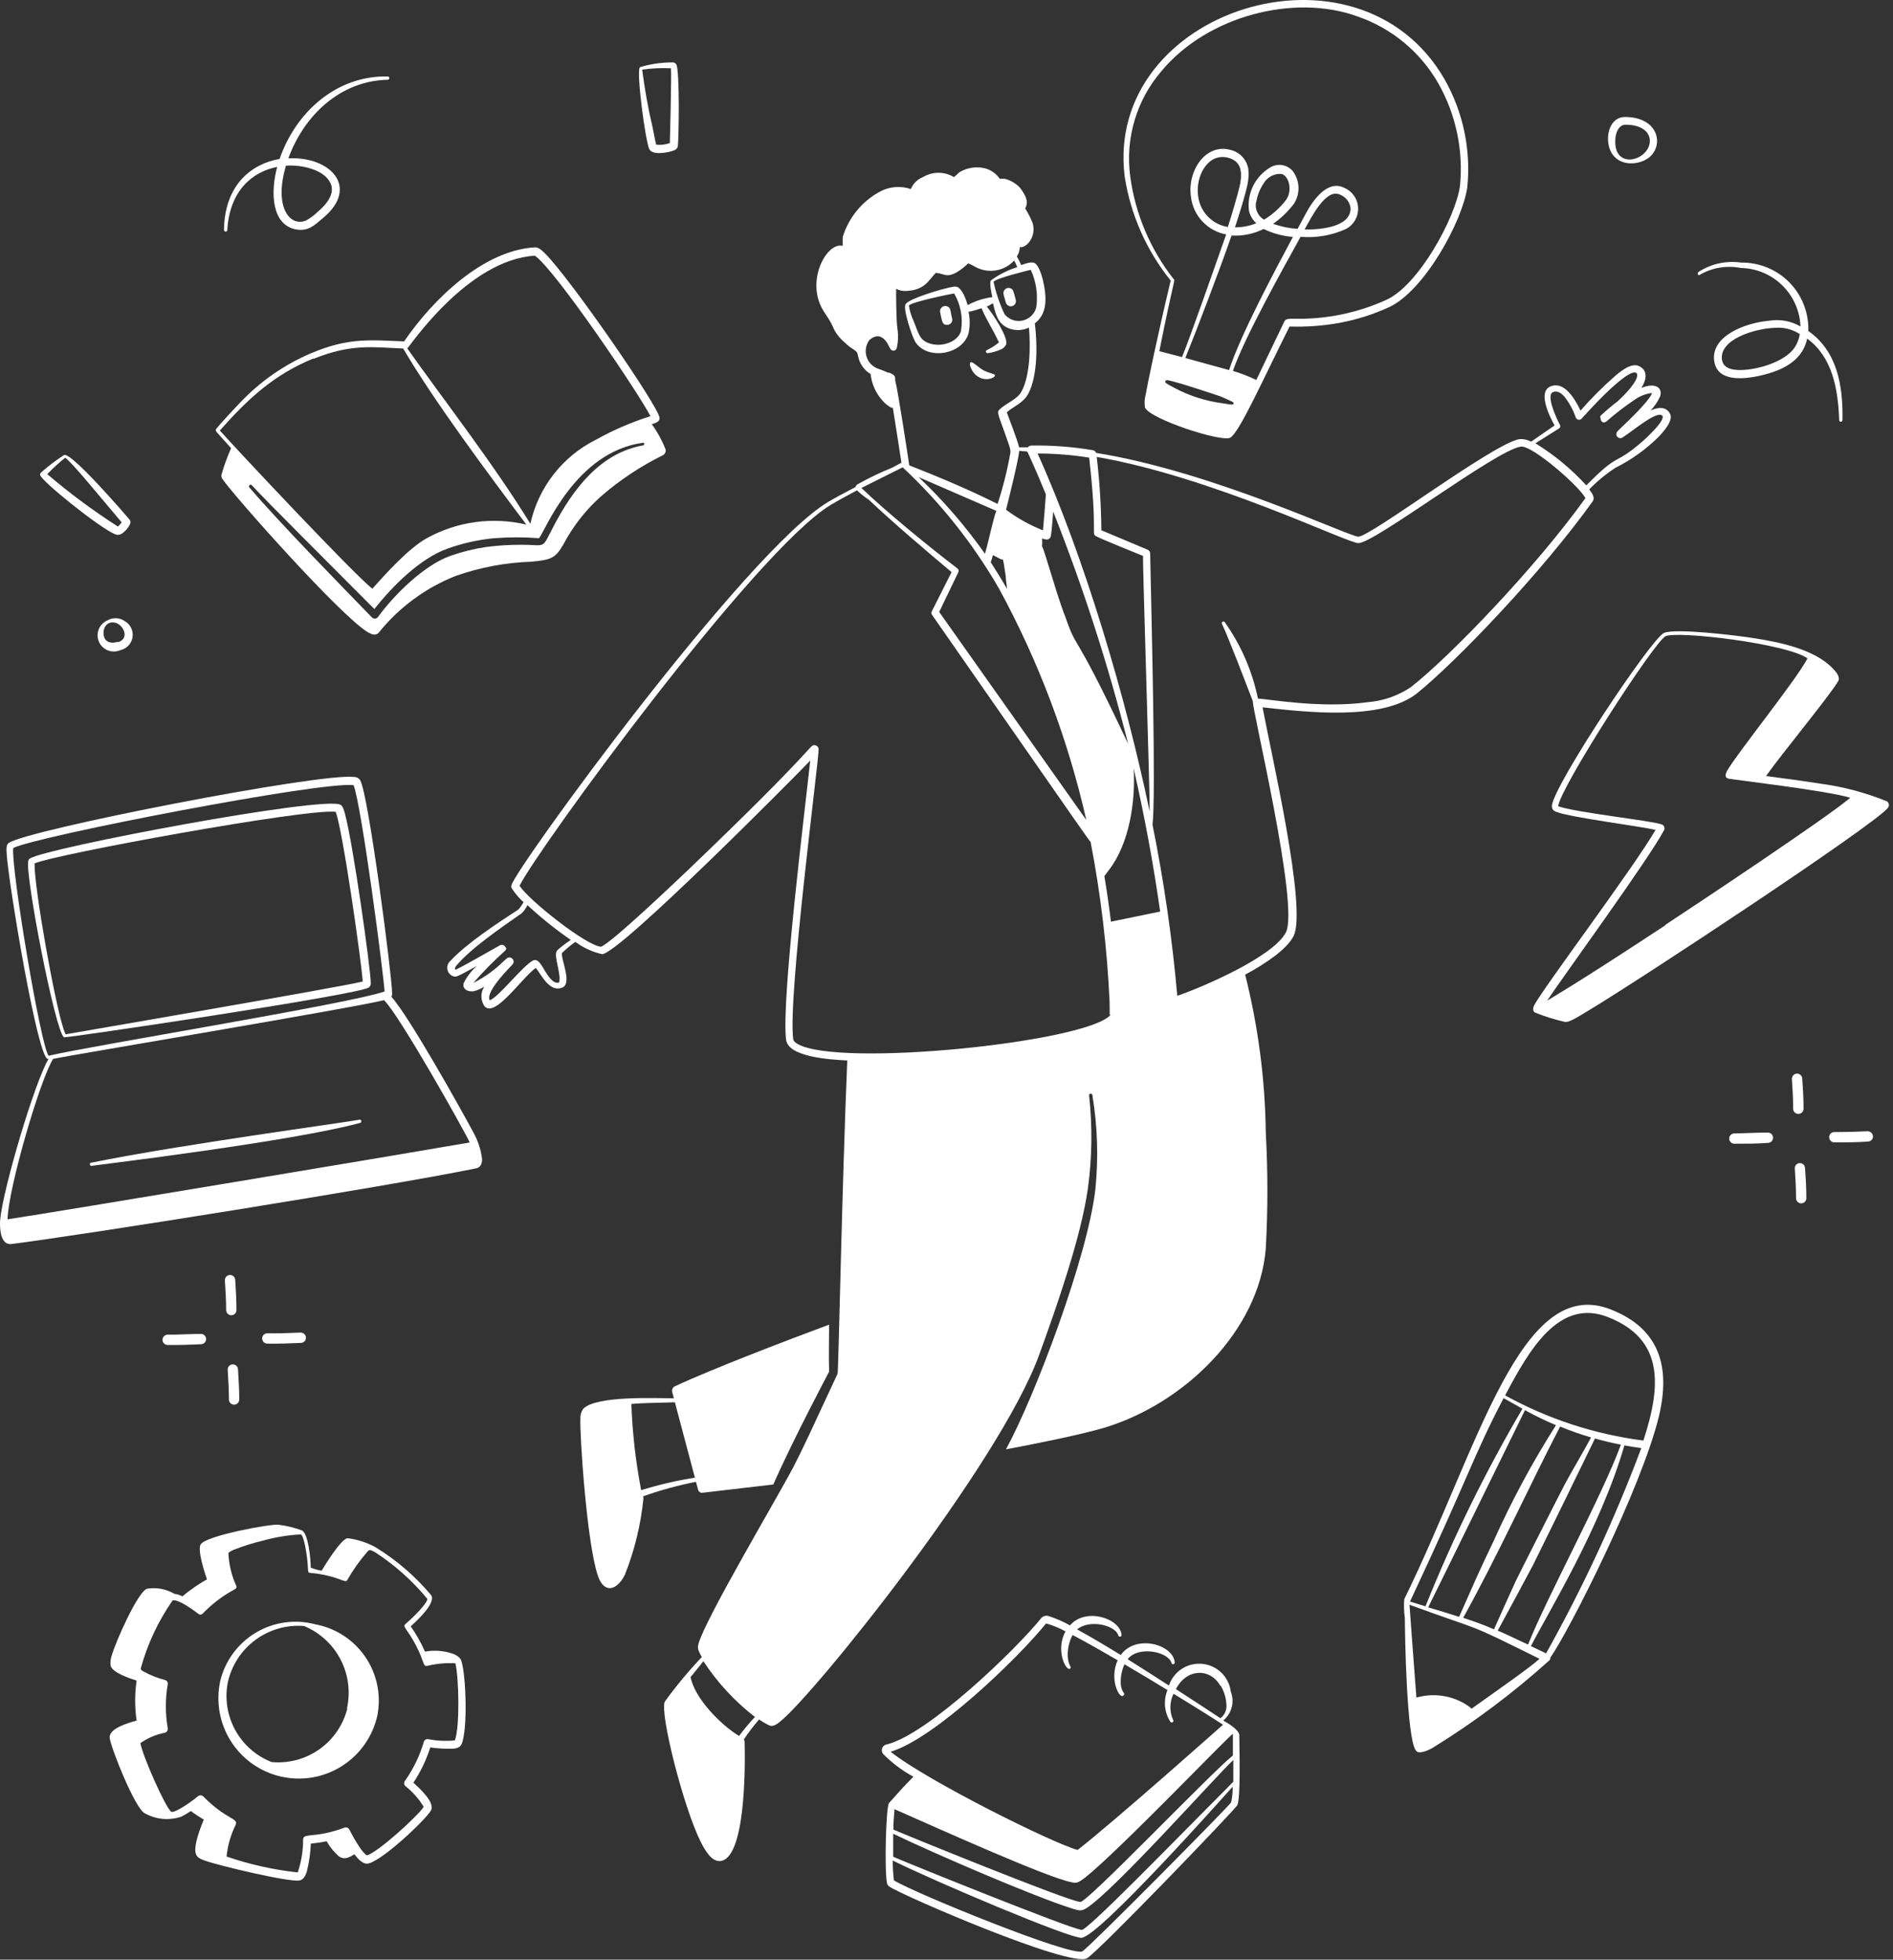
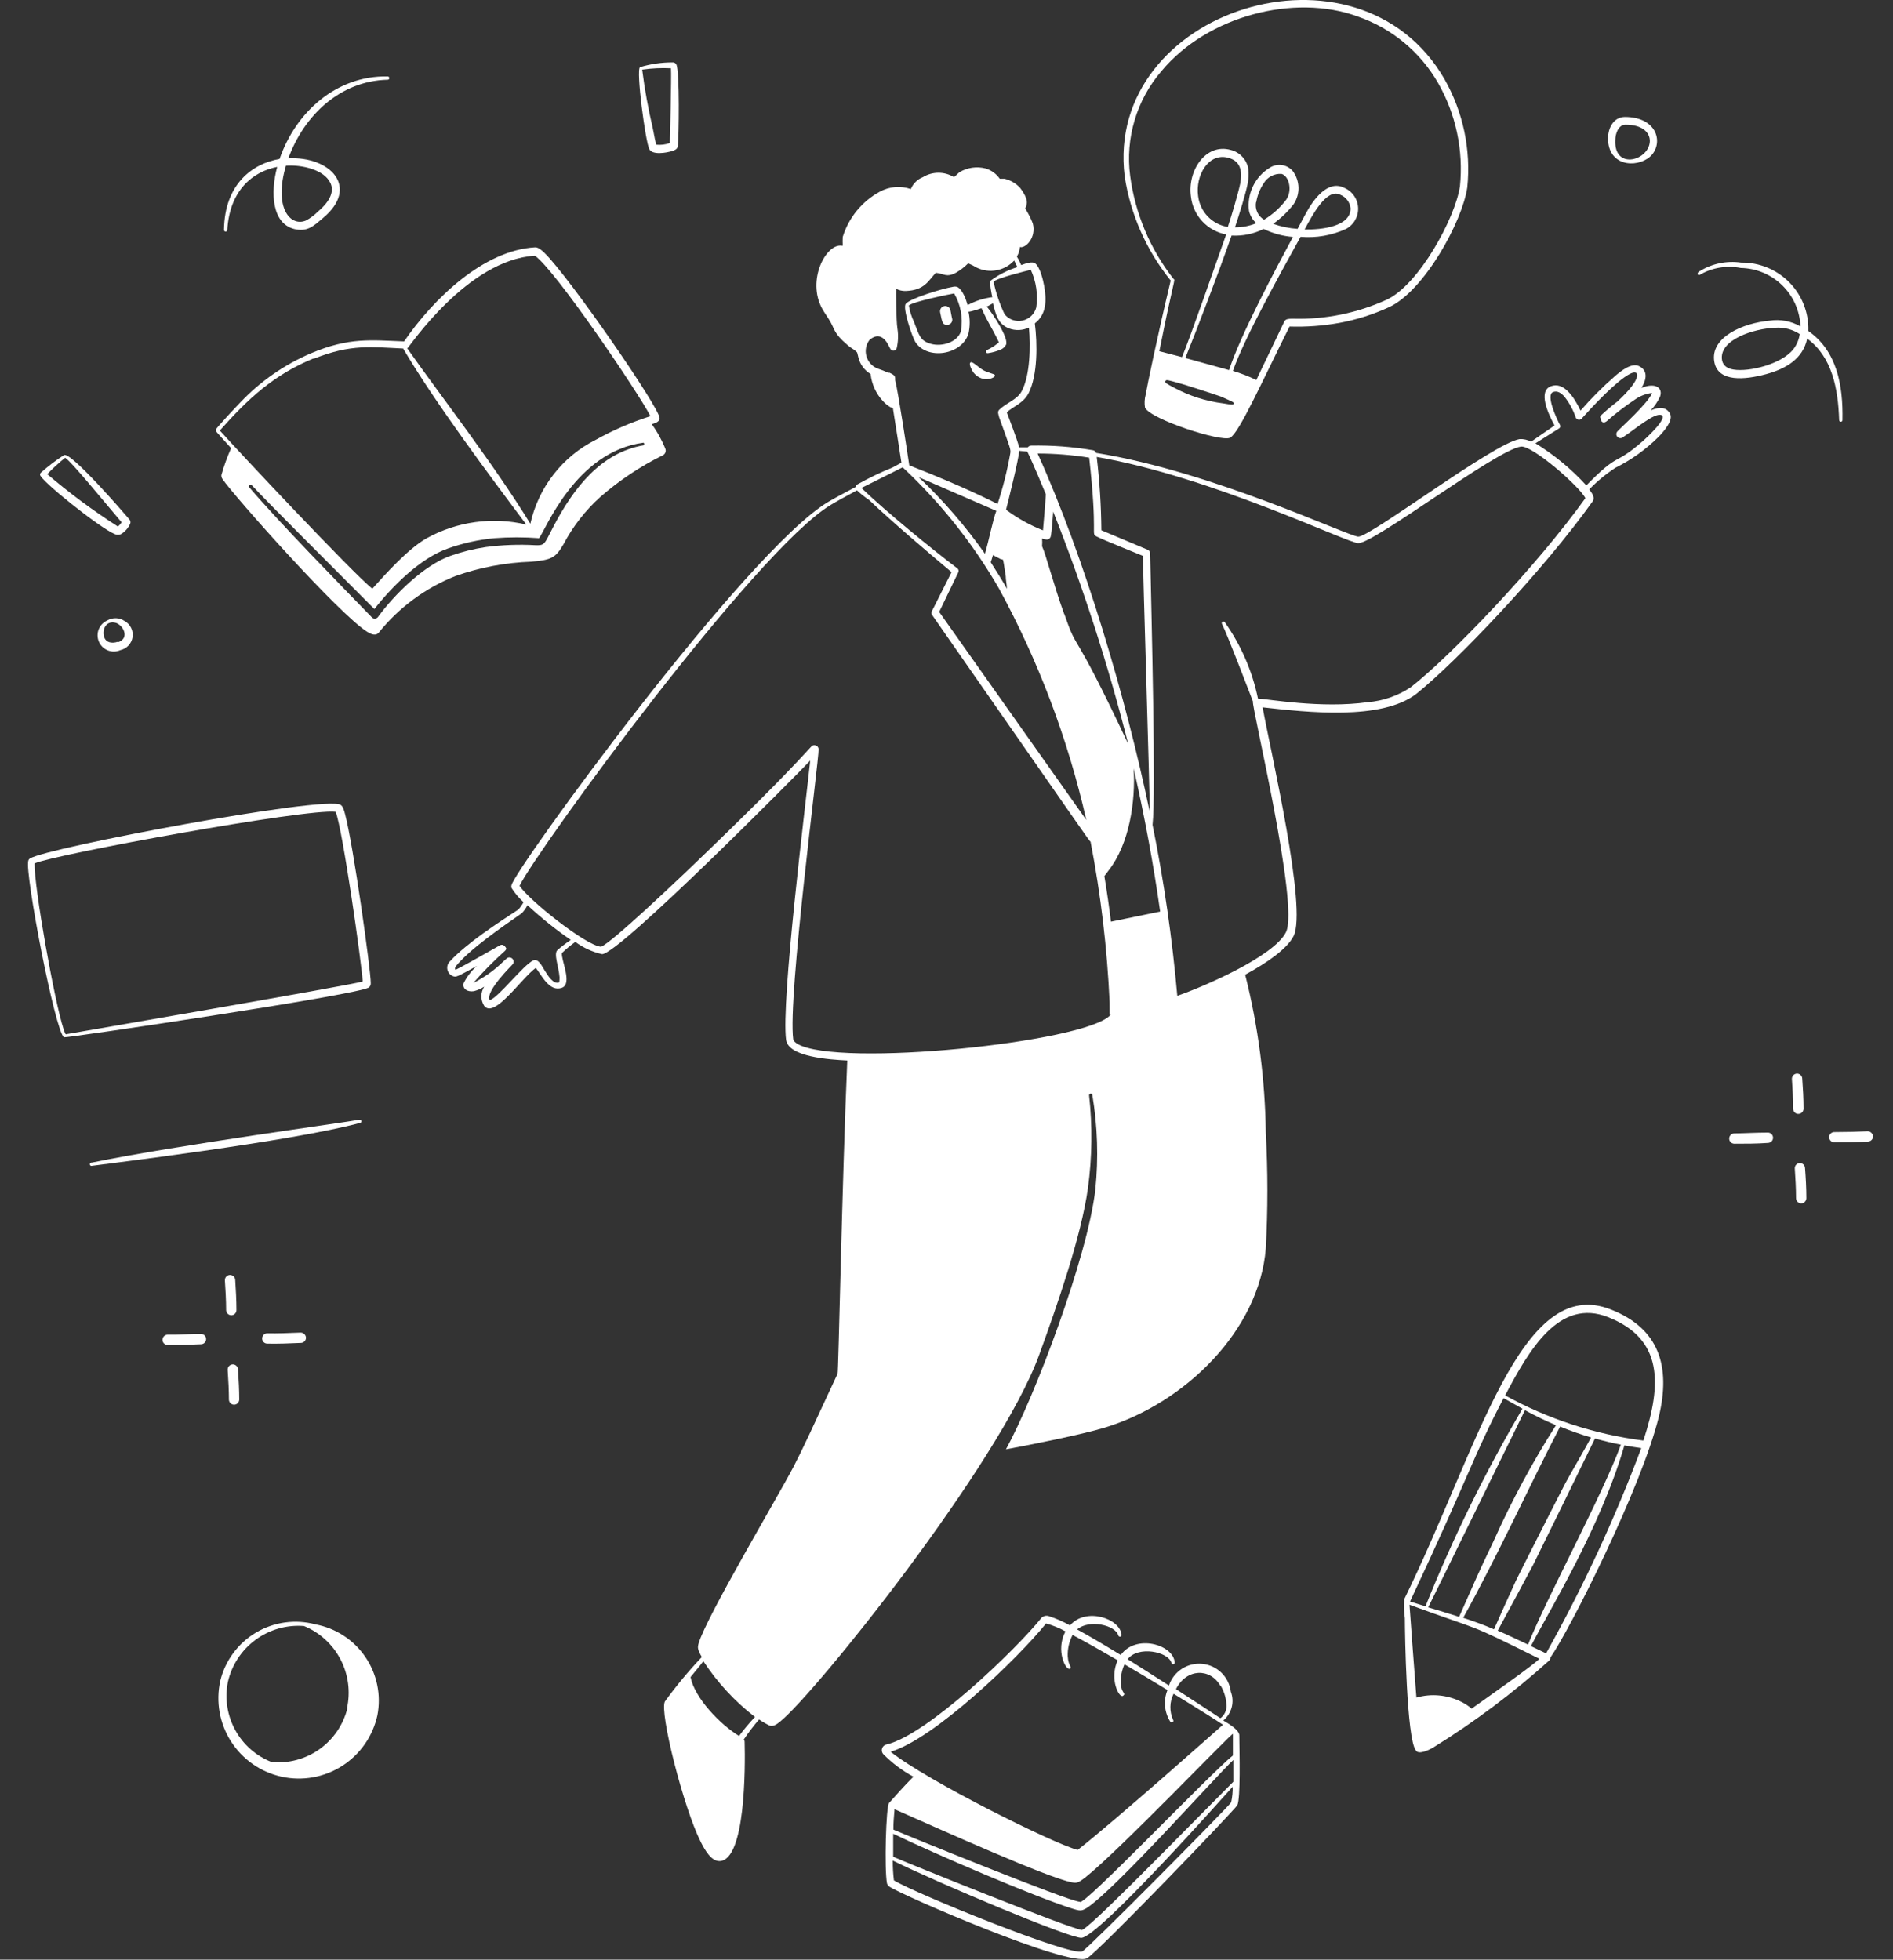
<svg xmlns="http://www.w3.org/2000/svg" width="367" height="380" viewBox="0 0 367 380" fill="none">
  <rect x="0" y="0" width="367" height="380" fill="#333333" stroke="none" />
-   <path d="M124.703 290.142C128.037 288.962 131.452 288.025 134.923 287.342L135.343 288.882C135.39 289.064 135.5 289.222 135.654 289.329C135.809 289.436 135.996 289.482 136.183 289.462L149.922 287.862C153.702 279.242 160.642 266.182 160.742 265.982C160.642 262.722 160.742 259.982 160.742 256.862C152.882 259.782 138.343 265.322 130.743 268.862C130.571 268.972 130.438 269.136 130.363 269.325C130.288 269.516 130.273 269.724 130.323 269.922C130.323 269.922 130.463 270.422 130.643 271.142C126.923 271.142 115.783 270.602 113.103 273.142C112.686 273.722 112.481 274.429 112.523 275.142C112.363 277.902 113.743 299.342 115.943 305.642C117.083 308.942 119.483 308.582 121.123 305.422C123.021 300.664 124.24 295.661 124.743 290.562C124.743 290.302 124.683 290.322 124.703 290.142ZM122.403 272.242C124.843 272.042 125.603 272.082 130.843 271.922C131.783 275.482 133.723 282.802 134.723 286.542C131.194 287.089 127.711 287.897 124.303 288.962C123.241 283.445 122.605 277.856 122.403 272.242Z" fill="white" />
  <path d="M308.783 97.202C309.283 96.502 308.643 95.602 308.103 94.902C309.633 93.329 311.33 91.927 313.163 90.722C316.258 89.18 319.086 87.155 321.543 84.722C322.563 83.662 324.483 81.482 323.763 80.202C323.043 78.922 321.763 78.842 320.023 79.582C320.776 78.791 321.393 77.878 321.843 76.882C322.403 75.322 321.083 74.062 318.223 75.222C319.263 73.562 319.503 71.822 317.743 70.982C316.323 70.302 314.243 71.922 313.043 72.982C310.686 75.041 308.474 77.26 306.423 79.622C305.163 76.982 303.163 73.942 300.663 74.902C298.163 75.862 300.103 80.162 301.383 82.502L296.843 85.642C296.156 85.272 295.381 85.099 294.603 85.142C289.443 86.022 265.743 104.062 263.343 104.062C261.503 104.062 235.223 91.462 212.503 87.822C212.459 87.686 212.378 87.565 212.268 87.473C212.158 87.381 212.024 87.322 211.883 87.302C207.919 86.626 203.903 86.325 199.883 86.402C199.761 86.41 199.643 86.445 199.536 86.504C199.428 86.562 199.336 86.644 199.263 86.742H197.583C197.183 85.122 195.703 81.382 195.183 79.942C196.543 78.762 198.423 78.162 199.403 76.262C201.203 72.742 201.123 66.622 200.623 62.702C202.883 60.982 202.943 58.222 202.423 55.402C202.223 54.262 201.603 51.682 200.643 51.042C200.103 50.682 198.963 51.042 197.983 51.402C197.003 49.122 197.003 50.162 197.403 49.242C197.59 48.818 197.698 48.364 197.723 47.902C198.783 48.222 200.983 46.102 200.223 43.302C199.824 42.3 199.336 41.336 198.763 40.422C199.043 39.742 199.643 38.922 197.763 36.422C196.953 35.549 195.901 34.936 194.743 34.662H193.823C193.159 33.699 192.184 32.993 191.063 32.662C189.37 32.23 187.573 32.482 186.063 33.362C185.663 33.662 185.343 34.062 184.943 34.342C184.038 33.793 183.001 33.503 181.943 33.503C180.884 33.503 179.848 33.793 178.943 34.342C178.413 34.55 177.931 34.862 177.526 35.261C177.121 35.66 176.799 36.136 176.583 36.662C175.603 36.324 174.563 36.194 173.53 36.28C172.498 36.366 171.493 36.666 170.583 37.162C167.128 39.035 164.543 42.187 163.383 45.942C163.351 46.508 163.351 47.076 163.383 47.642H163.163C160.163 47.202 156.343 54.322 159.403 59.862C159.763 60.522 160.223 61.142 160.663 61.862C161.943 63.862 161.443 64.462 164.303 66.902C165.143 67.622 165.283 67.562 165.803 68.002C166.323 68.442 166.123 68.222 166.423 69.342C166.586 70.002 166.879 70.623 167.284 71.169C167.69 71.714 168.199 72.174 168.783 72.522C168.996 74.478 169.83 76.315 171.163 77.762C171.584 78.235 172.078 78.639 172.623 78.962C172.77 79.045 172.934 79.093 173.103 79.102C173.703 82.822 174.443 87.662 174.763 89.722L172.983 90.682C170.654 91.619 168.39 92.708 166.203 93.942C166.031 94.061 165.91 94.239 165.863 94.442C163.743 95.562 161.743 96.622 160.603 97.302C144.723 106.722 99.623 168.822 99.163 171.662C99.112 171.825 99.112 171.999 99.163 172.162C99.809 173.194 100.597 174.129 101.503 174.942C101.224 175.452 100.888 175.927 100.503 176.362C96.503 178.982 90.503 182.882 87.283 186.362C87.057 186.564 86.887 186.821 86.791 187.107C86.695 187.394 86.675 187.701 86.734 187.997C86.792 188.294 86.927 188.57 87.125 188.801C87.323 189.029 87.578 189.202 87.863 189.302C88.463 189.502 88.563 189.442 92.463 187.302C91.391 188.242 90.514 189.384 89.883 190.662C89.623 191.762 90.623 192.402 91.883 192.202C92.592 192.016 93.267 191.719 93.883 191.322C93.522 191.879 93.33 192.529 93.33 193.192C93.33 193.856 93.522 194.505 93.883 195.062C95.883 197.582 101.123 189.642 103.883 187.682C105.003 189.102 106.523 192.422 108.943 191.542C111.043 190.762 108.743 186.142 108.943 184.802C109.756 184.021 110.626 183.299 111.543 182.642C113.086 183.785 114.85 184.597 116.723 185.022C120.023 185.022 154.463 150.262 157.083 147.482C156.143 156.322 151.403 194.262 152.403 201.642C152.863 204.982 160.883 205.462 164.263 205.642C163.243 229.642 162.563 266.002 162.383 266.382C157.083 277.802 155.643 280.922 153.863 284.382C150.623 290.582 136.983 313.462 135.443 318.662C135.223 319.482 135.203 319.802 136.063 321.322C133.486 324.032 131.094 326.912 128.903 329.942C127.803 331.942 132.523 350.582 135.863 357.182C136.623 358.662 137.863 360.942 139.523 360.884C144.523 360.702 144.503 342.742 144.363 337.722C144.362 337.567 144.305 337.419 144.203 337.302C145.109 335.949 146.098 334.654 147.163 333.422C147.799 333.861 148.467 334.247 149.163 334.582C149.843 334.882 150.603 334.362 151.163 333.902C157.823 328.662 193.743 283.902 201.443 262.782C204.943 253.142 209.603 239.822 210.923 230.382C211.73 224.414 211.804 218.369 211.143 212.382C211.143 212.297 211.176 212.216 211.236 212.156C211.296 212.096 211.378 212.062 211.463 212.062C211.548 212.062 211.63 212.096 211.69 212.156C211.75 212.216 211.783 212.297 211.783 212.382C212.784 218.402 212.979 224.53 212.363 230.602C210.883 243.702 200.543 271.002 195.023 281.042C199.783 280.162 209.463 278.242 214.143 276.842C229.743 272.102 244.143 257.962 245.403 242.082C245.811 234.601 245.811 227.104 245.403 219.622C245.268 209.294 243.926 199.017 241.403 189.002C245.643 186.702 249.523 184.002 250.783 181.522C253.483 176.222 246.343 145.722 244.783 137.162C253.323 138.102 267.863 139.802 274.643 134.502C282.403 128.262 299.163 110.702 308.783 97.202ZM143.283 336.622C139.683 334.442 134.643 329.262 133.883 325.202C134.703 324.162 135.563 323.202 136.363 322.122C139.073 326.259 142.453 329.916 146.363 332.942C145.264 334.107 144.236 335.336 143.283 336.622ZM302.283 83.062C302.386 82.996 302.461 82.893 302.49 82.774C302.519 82.655 302.503 82.529 302.443 82.422C301.743 81.122 299.643 76.542 301.103 76.022C301.943 75.702 302.683 76.222 303.303 76.922C304.25 78.123 304.986 79.475 305.483 80.922C305.519 81.04 305.588 81.145 305.681 81.227C305.773 81.309 305.886 81.364 306.006 81.386C306.128 81.409 306.253 81.398 306.37 81.355C306.484 81.312 306.586 81.238 306.663 81.142C308.663 78.922 313.343 73.862 315.983 72.502C317.983 71.462 318.463 73.382 313.563 77.862C312.438 78.72 311.356 79.635 310.323 80.602C310.266 80.681 310.234 80.775 310.234 80.872C310.234 80.969 310.266 81.064 310.323 81.142C310.323 81.662 310.743 82.242 311.463 81.702C313.201 80.176 315.039 78.766 316.963 77.482C317.944 76.785 319.086 76.344 320.283 76.202C319.683 78.042 314.103 83.042 313.623 83.602C313.471 83.739 313.378 83.929 313.364 84.133C313.353 84.337 313.419 84.538 313.553 84.693C313.688 84.847 313.876 84.944 314.079 84.96C314.284 84.977 314.486 84.913 314.643 84.782C316.863 83.342 320.743 79.982 322.083 80.482C323.423 80.982 319.443 84.702 318.443 85.582C312.703 90.562 314.183 87.362 307.543 94.122C304.653 90.956 301.334 88.209 297.683 85.962L302.283 83.062ZM215.383 178.722C215.043 175.962 214.623 172.982 214.103 169.882L214.963 168.742C218.963 163.602 220.163 155.422 219.783 149.002C221.923 158.382 223.623 167.602 224.923 176.762L215.383 178.722ZM185.643 110.242C180.383 106.242 171.923 99.342 167.003 94.622L175.003 90.622C182.35 97.484 188.638 105.397 193.663 114.102C201.348 128.219 207.048 143.328 210.603 159.002L182.083 118.662L185.803 110.942C185.853 110.823 185.863 110.692 185.834 110.567C185.806 110.441 185.739 110.328 185.643 110.242ZM199.163 87.562C199.283 87.782 200.663 90.722 202.763 95.862C202.763 96.082 202.383 101.082 202.203 102.842C199.65 101.83 197.243 100.485 195.043 98.842C195.483 97.102 197.463 89.202 197.603 87.422L199.163 87.562ZM192.063 109.042C192.203 108.682 192.343 108.202 192.503 107.642L193.843 108.342C194.603 108.842 194.303 107.322 194.983 111.722C194.983 112.462 195.183 113.282 195.223 114.182C194.303 112.522 193.163 110.742 192.083 109.042H192.063ZM190.943 107.362C187.164 102.003 182.863 97.032 178.103 92.522L193.163 99.062C192.583 100.442 191.743 104.662 190.963 107.362H190.943ZM206.323 119.082C204.323 113.622 202.783 107.522 202.023 105.922C202.068 105.423 202.068 104.921 202.023 104.422C202.313 104.53 202.614 104.597 202.923 104.622C203.116 104.624 203.303 104.557 203.45 104.432C203.598 104.307 203.694 104.133 203.723 103.942C203.883 103.282 204.143 99.942 204.183 99.202C210.001 113.891 214.858 128.943 218.723 144.262C207.423 120.222 209.163 127.182 206.343 119.082H206.323ZM222.863 157.262C218.303 135.402 210.283 108.142 201.163 87.942C204.513 87.944 207.856 88.212 211.163 88.742C212.863 103.942 211.443 103.422 212.583 104.022C213.723 104.622 220.583 107.382 221.603 107.802C221.503 109.342 222.943 153.382 222.883 157.262H222.863ZM199.843 52.322C200.886 54.597 201.253 57.124 200.903 59.602C200.739 60.233 200.406 60.806 199.936 61.258C199.466 61.71 198.881 62.022 198.244 62.161C197.61 62.3 196.946 62.26 196.331 62.045C195.716 61.829 195.174 61.447 194.763 60.942C193.808 58.932 193.091 56.818 192.623 54.642C193.163 53.942 198.923 52.542 199.843 52.322ZM172.323 72.322C171.593 71.989 170.844 71.696 170.083 71.442C169.571 71.232 169.116 70.907 168.75 70.494C168.383 70.08 168.116 69.588 167.97 69.055C167.823 68.522 167.799 67.963 167.903 67.419C168.006 66.877 168.231 66.364 168.563 65.922C169.823 64.862 170.963 64.922 172.003 66.502C172.663 67.722 172.643 67.822 172.943 67.942C173.03 67.98 173.123 67.999 173.216 67.998C173.31 67.997 173.403 67.976 173.488 67.936C173.573 67.897 173.65 67.839 173.71 67.767C173.771 67.696 173.816 67.613 173.843 67.522C174.139 66.27 174.186 64.972 173.983 63.702C173.743 62.322 173.703 56.202 173.743 56.002C174.328 56.31 174.983 56.455 175.643 56.422C179.263 56.282 179.983 54.422 181.423 52.902C183.083 53.062 183.423 53.862 185.303 52.902C186.183 52.401 186.991 51.782 187.703 51.062C188.278 51.297 188.833 51.578 189.363 51.902C190.561 52.478 191.913 52.656 193.219 52.407C194.526 52.159 195.719 51.498 196.623 50.522C196.843 50.942 197.043 51.362 197.223 51.802C195.384 52.373 193.654 53.244 192.103 54.382C191.763 54.802 192.263 57.082 192.383 57.622C190.708 57.833 189.086 58.355 187.603 59.162C187.303 58.122 186.643 56.182 185.603 55.642C185.29 55.546 184.956 55.546 184.643 55.642C182.843 55.922 176.383 57.862 175.603 58.922C174.923 59.662 176.863 65.382 177.463 66.322C179.763 69.882 186.503 68.842 187.763 64.682C188.074 63.286 188.074 61.838 187.763 60.442C188.343 60.442 190.083 59.822 190.283 59.762C191.663 62.862 192.063 63.042 193.663 66.382C193.443 66.562 193.083 66.862 192.783 67.062C191.363 68.002 191.063 67.842 191.143 68.242C191.166 68.321 191.218 68.39 191.288 68.434C191.358 68.478 191.441 68.495 191.523 68.482C192.363 68.362 193.183 68.134 193.963 67.802C194.43 67.628 194.814 67.285 195.043 66.842C195.603 65.582 192.503 60.842 191.283 59.422C191.523 59.422 192.083 59.022 192.503 58.802C193.063 61.042 193.443 62.802 195.603 63.682C196.228 63.918 196.893 64.025 197.559 63.998C198.226 63.97 198.879 63.808 199.483 63.522C199.803 67.042 199.743 72.762 198.063 75.882C197.203 77.502 195.083 78.122 193.723 79.462C193.323 79.842 193.583 80.382 193.723 80.962C195.943 87.142 195.983 87.122 195.863 87.922C195.274 91.242 194.453 94.517 193.403 97.722C192.903 97.502 187.283 94.522 176.283 90.242C175.943 87.982 174.123 75.922 173.543 73.702C173.583 72.922 173.483 72.742 172.323 72.222V72.322ZM186.323 64.162C185.683 66.342 182.663 67.282 180.503 66.682C178.343 66.082 178.203 64.982 177.183 62.382C176.704 61.389 176.374 60.331 176.203 59.242C176.863 58.522 184.083 57.042 184.983 56.902C186.244 59.062 186.719 61.592 186.323 64.062V64.162ZM108.063 184.242C107.303 184.982 108.323 187.402 108.483 189.502C108.483 189.682 108.483 190.462 108.363 190.522C107.263 190.882 106.243 189.222 105.623 188.222C105.003 187.222 104.383 185.862 103.403 186.222C101.403 187.162 96.763 193.322 94.943 193.962C94.023 192.202 99.283 187.182 99.463 186.902C99.54 186.774 99.58 186.625 99.58 186.477C99.579 186.327 99.537 186.179 99.459 186.052C99.38 185.924 99.268 185.821 99.135 185.75C99.002 185.682 98.852 185.652 98.703 185.662C98.343 185.662 98.103 185.982 97.543 186.482C95.839 188.144 93.89 189.534 91.763 190.602C93.691 188.389 95.755 186.299 97.943 184.342C98.051 184.23 98.127 184.092 98.163 183.942C98.163 183.942 97.743 182.882 96.923 183.302C95.763 183.942 90.123 187.202 88.343 188.042C88.103 187.882 88.243 187.642 88.343 187.402C91.163 183.942 97.363 179.742 101.163 177.082C101.609 176.622 101.98 176.097 102.263 175.522C104.895 177.97 107.702 180.224 110.663 182.262C109.751 182.861 108.882 183.522 108.063 184.242ZM154.603 202.422C154.163 202.142 153.843 201.882 153.783 201.522C152.683 193.362 158.803 147.122 158.703 145.302C158.703 145.195 158.681 145.09 158.639 144.991C158.599 144.893 158.538 144.804 158.461 144.729C158.384 144.655 158.294 144.596 158.194 144.557C158.096 144.518 157.99 144.5 157.883 144.502C156.863 144.502 158.663 144.502 133.183 168.902C131.503 170.482 118.663 182.762 116.523 183.582C113.583 183.362 102.523 174.542 100.723 171.762C104.203 164.722 146.403 106.802 161.003 97.942C162.123 97.262 164.043 96.202 166.143 95.082C166.87 95.767 167.651 96.389 168.483 96.942C173.123 101.342 179.583 106.822 184.483 110.942L180.663 118.522C180.604 118.622 180.574 118.736 180.574 118.852C180.574 118.968 180.604 119.082 180.663 119.182C211.683 163.682 211.223 163.182 211.423 163.182C213.411 173.465 214.648 183.879 215.123 194.342C215.123 197.162 215.123 196.922 215.243 196.722C215.363 196.522 215.243 196.862 215.243 196.862C210.403 202.142 162.503 207.062 154.603 202.422ZM265.163 136.162C256.103 137.422 245.863 135.542 243.883 135.462C242.783 130.13 240.59 125.085 237.443 120.642C237.394 120.577 237.324 120.533 237.244 120.518C237.166 120.504 237.084 120.519 237.016 120.562C236.948 120.605 236.898 120.672 236.876 120.75C236.856 120.828 236.864 120.911 236.903 120.982C238.063 123.342 241.943 133.522 242.903 136.002C242.603 136.962 251.943 175.582 249.303 180.782C246.943 185.482 233.203 191.402 228.243 193.102C227.263 181.967 225.659 170.897 223.443 159.942C224.123 154.182 223.243 119.942 222.983 107.282C222.974 107.135 222.926 106.993 222.841 106.873C222.756 106.752 222.639 106.659 222.503 106.602L213.523 102.822C213.483 98.069 213.181 93.322 212.623 88.602C235.043 92.482 261.163 105.302 263.343 105.322C266.503 105.322 289.983 87.322 294.843 86.602C297.003 86.262 306.283 94.362 307.363 96.602C297.883 109.842 281.223 127.242 273.503 133.262C271.016 134.925 268.144 135.923 265.163 136.162Z" fill="white" />
  <path d="M184.263 60.162C184.237 60.031 184.188 59.906 184.114 59.794C184.041 59.682 183.946 59.586 183.836 59.51C183.724 59.435 183.601 59.383 183.469 59.355C183.339 59.328 183.204 59.327 183.072 59.352C182.941 59.377 182.816 59.428 182.704 59.501C182.592 59.574 182.496 59.669 182.421 59.779C182.346 59.89 182.292 60.014 182.266 60.145C182.239 60.276 182.237 60.411 182.263 60.542C182.663 62.542 182.743 63.002 183.623 63.002C183.789 63.002 183.952 62.962 184.099 62.883C184.246 62.804 184.371 62.69 184.461 62.551C184.552 62.412 184.608 62.253 184.623 62.087C184.636 61.921 184.609 61.754 184.543 61.602C184.483 61.282 184.303 60.342 184.263 60.162ZM190.383 73.402C191.683 73.782 192.923 73.162 192.883 72.842C192.843 72.522 192.883 72.682 191.123 72.022C189.943 71.582 188.643 70.022 188.183 70.262C187.723 70.502 188.423 71.782 188.583 72.022C189.011 72.671 189.644 73.157 190.383 73.402ZM226.963 54.402C224.343 65.382 222.423 74.702 222.103 76.562C221.889 77.371 221.849 78.216 221.983 79.042C223.043 81.302 236.743 85.762 238.483 84.882C240.223 84.002 244.743 73.822 250.003 63.322C253.224 63.425 256.449 63.19 259.623 62.622C262.964 62.009 266.216 60.981 269.303 59.562C276.063 56.442 283.463 43.082 284.463 36.362C285.212 29.066 283.668 21.718 280.043 15.342C263.263 -13.758 214.043 1.902 218.043 34.222C219.184 41.617 222.263 48.58 226.963 54.402ZM239.163 78.222C239.163 78.542 238.803 78.502 237.163 78.222C233.808 77.801 230.559 76.763 227.583 75.162C226.183 74.402 225.803 74.242 225.943 73.902C226.083 73.562 226.383 73.682 228.543 74.282C228.743 74.282 234.942 76.282 236.722 76.902C239.022 77.942 239.163 77.942 239.163 78.222ZM238.803 45.682C240.937 45.793 243.066 45.352 244.983 44.402C246.763 45.265 248.689 45.787 250.663 45.942C247.303 52.202 240.483 64.962 238.283 71.762L229.802 69.422C231.802 64.502 236.223 52.982 238.763 45.682H238.803ZM238.102 44.022C236.609 43.797 235.231 43.087 234.181 42.004C233.129 40.92 232.463 39.521 232.283 38.022C231.723 34.022 234.283 29.542 238.143 30.602C240.563 31.262 240.863 33.182 240.443 35.602C240.083 37.362 238.783 41.782 238.063 43.942L238.102 44.022ZM243.543 39.222C243.756 37.913 244.248 36.665 244.983 35.562C245.332 34.961 245.844 34.469 246.459 34.144C247.074 33.819 247.768 33.673 248.463 33.722C249.943 34.162 250.583 36.962 249.363 38.722C248.189 40.278 246.731 41.595 245.063 42.602C244.488 42.265 244.031 41.761 243.752 41.157C243.474 40.553 243.386 39.877 243.503 39.222H243.543ZM225.163 13.802C234.123 3.022 250.983 -1.258 263.163 3.182C269.779 5.453 275.344 10.052 278.823 16.122C282.271 22.189 283.746 29.179 283.043 36.122C282.123 42.342 275.043 55.262 268.823 58.122C263.136 60.716 256.931 61.975 250.683 61.802C250.003 61.802 249.283 61.802 249.023 62.282C247.843 64.682 245.683 69.322 243.563 73.682C242.097 72.975 240.581 72.386 239.023 71.922C241.343 65.282 248.663 52.242 252.143 45.922C255.157 46.18 258.189 45.657 260.943 44.402C261.686 44.01 262.303 43.415 262.721 42.685C263.137 41.955 263.339 41.121 263.299 40.281C263.259 39.441 262.979 38.63 262.496 37.943C262.011 37.256 261.341 36.721 260.563 36.402C257.463 34.882 254.683 38.522 253.063 41.582C252.623 42.382 252.123 43.322 251.563 44.382C249.944 44.276 248.349 43.946 246.823 43.402C248.343 42.333 249.692 41.038 250.823 39.562C251.456 38.606 251.776 37.477 251.741 36.33C251.704 35.184 251.314 34.077 250.623 33.162C250.079 32.531 249.324 32.12 248.499 32.006C247.674 31.892 246.836 32.082 246.143 32.542C244.741 33.403 243.619 34.649 242.909 36.132C242.201 37.615 241.934 39.272 242.143 40.902C242.359 41.822 242.856 42.654 243.563 43.282C242.251 43.825 240.843 44.098 239.423 44.082C240.223 41.722 241.523 37.462 241.863 35.722C242.076 34.73 242.123 33.71 242.003 32.702C241.848 31.837 241.446 31.035 240.846 30.393C240.248 29.751 239.474 29.296 238.623 29.082C233.763 27.702 230.183 33.082 230.883 38.102C231.079 39.901 231.852 41.588 233.084 42.914C234.316 44.24 235.942 45.133 237.722 45.462C235.162 52.662 231.163 64.282 229.163 69.242L224.763 68.102C227.583 53.942 227.922 54.282 227.522 54.102C222.977 48.308 220.071 41.402 219.103 34.102C218.631 30.482 218.928 26.804 219.971 23.307C221.014 19.809 222.784 16.571 225.163 13.802ZM252.923 44.502C254.323 41.962 257.123 36.402 259.843 37.762C260.386 37.981 260.861 38.345 261.212 38.814C261.566 39.282 261.783 39.838 261.843 40.422C261.803 43.942 256.323 44.562 252.843 44.502H252.923ZM329.483 53.322C331.892 51.905 334.739 51.421 337.483 51.962C340.496 52.016 343.374 53.221 345.528 55.329C347.683 57.438 348.944 60.29 349.061 63.302C347.25 62.251 345.131 61.855 343.063 62.182C338.043 62.622 331.483 65.342 332.363 70.182C333.083 74.182 338.363 73.642 342.363 72.562C346.363 71.482 349.541 69.522 350.363 65.662C355.221 69.202 356.363 75.402 356.563 81.462C356.563 81.547 356.595 81.628 356.657 81.688C356.715 81.748 356.799 81.782 356.883 81.782C356.966 81.782 357.05 81.748 357.108 81.688C357.17 81.628 357.203 81.547 357.203 81.462C357.341 74.682 356.123 68.042 350.581 64.182C350.639 62.446 350.341 60.716 349.712 59.097C349.083 57.478 348.126 56.005 346.912 54.765C345.694 53.525 344.237 52.545 342.631 51.885C341.024 51.224 339.299 50.897 337.563 50.922C334.786 50.517 331.956 51.097 329.563 52.562C328.823 52.922 329.163 53.462 329.483 53.322ZM347.723 67.662C345.463 70.622 339.063 72.162 336.103 71.662C335.003 71.482 334.103 71.022 333.863 69.882C333.143 65.882 340.043 63.702 344.163 63.562C345.839 63.433 347.512 63.862 348.923 64.782C348.77 65.828 348.359 66.818 347.723 67.662ZM320.323 29.942C322.463 27.302 321.023 22.702 315.043 22.682C312.723 22.682 311.603 25.042 311.763 27.302C312.123 32.682 318.183 32.522 320.323 29.942ZM313.163 27.202C313.163 25.882 313.783 24.162 315.163 24.182C318.383 24.182 319.863 25.682 319.863 27.342C319.783 31.122 312.903 33.082 313.163 27.202ZM312.343 253.942C294.763 246.922 286.603 280.902 272.243 310.102C272.151 311.329 272.192 312.564 272.363 313.782C272.363 316.842 272.703 337.102 274.483 339.402C274.963 340.322 276.983 339.402 277.923 338.822C285.906 333.881 293.429 328.23 300.403 321.942C300.463 321.874 300.506 321.796 300.534 321.709C300.561 321.622 300.571 321.532 300.563 321.442C304.283 316.142 318.223 288.542 321.603 274.702C323.963 264.902 321.623 257.602 312.343 253.942ZM318.623 279.342C309.211 278.136 300.111 275.164 291.803 270.582C296.483 261.722 302.263 251.622 311.803 255.422C322.423 259.642 322.203 268.382 318.623 279.282V279.342ZM285.343 331.342C284.728 330.827 284.057 330.384 283.343 330.022C280.639 328.649 277.517 328.347 274.603 329.182C274.403 326.802 273.263 311.322 273.263 311.182C288.243 316.662 283.623 314.282 298.463 321.662C296.903 323.142 291.043 327.242 285.343 331.302V331.342ZM295.663 273.462C297.612 274.527 299.616 275.496 301.663 276.362C297.077 283.562 293.028 291.09 289.543 298.882C286.183 305.902 286.303 305.862 282.883 313.522C280.883 312.882 278.883 312.282 276.883 311.682C279.043 307.382 294.403 275.942 295.663 273.422V273.462ZM283.663 313.722C290.163 302.062 296.783 287.562 302.463 276.622C304.463 277.462 306.463 278.142 308.463 278.742C307.403 280.742 304.303 286.062 303.483 287.602C302.663 289.142 294.443 305.342 293.863 306.582C292.943 308.582 290.423 314.162 289.643 315.942C287.603 315.042 285.643 314.362 283.583 313.682L283.663 313.722ZM290.363 316.202C291.583 313.982 296.603 304.662 297.223 303.462C298.163 301.602 308.643 280.182 309.223 278.942C311.063 279.462 313.003 279.902 314.243 280.142C310.583 290.142 300.043 309.402 296.243 318.902C292.783 317.282 292.003 316.882 290.283 316.162L290.363 316.202ZM291.583 271.162L295.163 273.162C287.948 285.449 281.664 298.257 276.363 311.482L273.363 310.562C284.983 285.802 285.523 282.562 291.503 271.122L291.583 271.162ZM299.823 320.642L296.803 319.202C300.063 312.802 310.263 296.382 314.923 280.282C316.043 280.482 317.143 280.662 318.203 280.802C313.063 294.516 306.892 307.821 299.743 320.602L299.823 320.642ZM237.163 333.622C237.959 332.962 238.529 332.069 238.791 331.067C239.052 330.065 238.994 329.007 238.623 328.042C238.452 326.649 237.814 325.354 236.811 324.372C235.808 323.39 234.499 322.779 233.102 322.641C231.706 322.501 230.303 322.84 229.126 323.604C227.948 324.367 227.064 325.51 226.623 326.842C224.063 325.182 221.283 323.422 218.623 321.742C220.623 319.082 226.503 320.262 227.103 322.442C227.116 322.527 227.162 322.604 227.231 322.654C227.301 322.704 227.388 322.725 227.472 322.712C227.557 322.699 227.632 322.652 227.684 322.584C227.734 322.514 227.756 322.427 227.743 322.342C227.443 318.862 220.203 316.822 217.283 320.922C214.703 319.342 211.503 317.422 208.823 315.962C211.123 313.962 216.263 315.082 216.823 317.162C216.849 317.234 216.899 317.292 216.966 317.33C217.031 317.367 217.109 317.38 217.183 317.365C217.257 317.35 217.324 317.31 217.372 317.25C217.419 317.192 217.444 317.117 217.443 317.042C217.183 313.802 210.482 311.622 207.442 315.182C206.169 314.469 204.829 313.879 203.443 313.422C203.189 313.317 202.911 313.287 202.641 313.337C202.371 313.387 202.121 313.514 201.923 313.702C196.863 320.002 179.803 336.362 171.923 338.262C171.724 338.292 171.537 338.374 171.381 338.499C171.224 338.624 171.104 338.787 171.031 338.974C170.957 339.161 170.934 339.364 170.964 339.561C170.996 339.759 171.077 339.945 171.203 340.102C172.932 341.859 174.914 343.349 177.083 344.522C175.083 346.522 173.523 348.322 172.363 349.622C171.763 350.262 171.442 362.502 171.962 365.204C172.039 365.466 172.211 365.695 172.442 365.844C174.962 367.564 207.423 381.604 210.743 379.724C212.963 378.462 239.463 350.882 239.883 350.042C240.523 348.722 240.303 339.922 240.263 336.402C240.103 335.342 238.123 334.202 237.163 333.622ZM173.163 360.044V355.582C181.463 359.582 200.463 367.742 207.663 370.022C209.503 370.622 209.663 370.542 210.623 370.022C216.123 366.502 235.543 344.622 239.103 341.282V345.502C228.303 356.324 209.963 375.284 209.623 374.204C207.643 374.084 174.883 360.844 173.163 360.044ZM236.663 326.882C237.381 328.094 237.768 329.474 237.783 330.882C237.776 331.33 237.666 331.77 237.461 332.17C237.256 332.569 236.963 332.916 236.603 333.182C234.923 332.062 231.743 329.982 227.983 327.542C230.043 323.482 234.623 323.422 236.583 326.882H236.663ZM172.663 339.682C181.183 337.162 197.363 321.562 202.803 314.802C204.111 315.167 205.374 315.684 206.563 316.342C204.563 320.062 206.703 324.142 207.463 323.562C207.883 323.242 207.123 323.122 207.003 321.162C206.951 319.73 207.276 318.31 207.943 317.042C210.703 318.482 213.943 320.362 216.683 321.942C215.003 325.682 217.022 329.382 217.722 328.842C218.422 328.302 217.403 328.422 217.283 326.462C217.234 325.177 217.479 323.897 218.003 322.722C220.823 324.382 223.702 326.102 226.342 327.722C225.936 328.719 225.774 329.799 225.871 330.87C225.969 331.942 226.323 332.976 226.903 333.882C226.929 333.916 226.961 333.945 226.999 333.967C227.036 333.987 227.077 334.002 227.119 334.007C227.162 334.012 227.206 334.01 227.248 333.999C227.289 333.987 227.328 333.969 227.363 333.942C227.396 333.916 227.426 333.884 227.446 333.845C227.468 333.809 227.483 333.767 227.488 333.724C227.492 333.682 227.491 333.639 227.479 333.597C227.468 333.556 227.449 333.516 227.423 333.482C227.063 332.687 226.886 331.822 226.903 330.95C226.919 330.079 227.131 329.222 227.522 328.442C232.182 331.282 235.943 333.662 237.103 334.442C236.883 334.642 216.023 353.202 208.923 358.724C204.263 357.502 179.803 345.362 172.663 339.682ZM173.423 350.822C182.483 354.822 203.063 364.102 207.803 365.004C208.623 365.164 208.943 365.222 210.503 363.982C217.163 358.644 238.823 335.982 239.023 336.222C239.032 336.282 239.032 336.342 239.023 336.402V340.402C234.563 343.982 209.763 370.022 209.363 368.782C207.363 368.782 174.863 355.524 173.203 354.782C173.163 353.942 173.343 351.702 173.423 350.822ZM209.843 378.382C207.843 379.524 177.383 367.142 173.303 364.622C173.149 363.346 173.076 362.066 173.083 360.782C181.843 365.102 207.323 375.862 209.663 375.764C213.083 375.582 237.263 348.362 238.983 346.462C239.003 347.484 238.901 348.504 238.683 349.502C238.343 350.162 211.163 377.644 209.843 378.382ZM44.142 265.642C44.282 267.782 44.382 269.642 44.382 271.382C44.382 271.647 44.487 271.902 44.675 272.089C44.862 272.277 45.116 272.382 45.382 272.382C45.647 272.382 45.901 272.277 46.089 272.089C46.276 271.902 46.382 271.647 46.382 271.382C46.382 269.522 46.282 267.682 46.142 265.502C46.123 265.237 46 264.99 45.799 264.816C45.599 264.64 45.337 264.554 45.072 264.572C44.806 264.59 44.56 264.714 44.385 264.914C44.211 265.116 44.123 265.377 44.142 265.642ZM348.883 225.542C348.752 225.55 348.624 225.584 348.504 225.641C348.388 225.699 348.283 225.779 348.199 225.879C348.112 225.977 348.046 226.092 348.006 226.216C347.966 226.341 347.952 226.472 347.963 226.602C348.083 228.442 348.203 230.422 348.203 232.342C348.203 232.607 348.308 232.862 348.497 233.049C348.683 233.237 348.937 233.342 349.203 233.342C349.468 233.342 349.723 233.237 349.908 233.049C350.097 232.862 350.203 232.607 350.203 232.342C350.203 230.342 350.083 228.342 349.941 226.462C349.933 226.332 349.901 226.204 349.843 226.087C349.784 225.969 349.704 225.864 349.606 225.779C349.508 225.692 349.392 225.627 349.268 225.587C349.144 225.547 349.013 225.53 348.883 225.542ZM38.962 260.662C39.227 260.662 39.481 260.557 39.669 260.369C39.856 260.182 39.962 259.927 39.962 259.662C39.962 259.397 39.856 259.142 39.669 258.956C39.481 258.767 39.227 258.662 38.962 258.662C36.542 258.662 34.522 258.842 32.522 258.802C32.255 258.802 31.998 258.907 31.808 259.094C31.617 259.281 31.507 259.536 31.502 259.802C31.502 260.067 31.607 260.322 31.794 260.509C31.982 260.697 32.236 260.802 32.502 260.802C34.562 260.842 36.822 260.762 38.962 260.662ZM342.683 219.622C340.283 219.622 338.263 219.762 336.243 219.782C335.977 219.782 335.723 219.887 335.536 220.076C335.348 220.262 335.243 220.517 335.243 220.782C335.243 221.047 335.348 221.302 335.536 221.489C335.723 221.677 335.977 221.782 336.243 221.782C338.403 221.782 340.643 221.782 342.803 221.622C343.068 221.605 343.316 221.485 343.492 221.287C343.668 221.089 343.757 220.827 343.743 220.562C343.726 220.297 343.606 220.049 343.408 219.872C343.208 219.696 342.948 219.605 342.683 219.622ZM43.602 248.302C43.722 250.142 43.842 252.122 43.842 254.042C43.847 254.305 43.954 254.557 44.14 254.744C44.327 254.93 44.578 255.037 44.842 255.042C45.107 255.042 45.361 254.937 45.549 254.749C45.736 254.562 45.842 254.307 45.842 254.042C45.842 252.042 45.722 250.042 45.602 248.162C45.583 247.897 45.46 247.65 45.259 247.476C45.059 247.301 44.797 247.214 44.532 247.232C44.267 247.25 44.02 247.374 43.845 247.574C43.67 247.776 43.583 248.037 43.602 248.302ZM349.661 215.002C349.661 213.002 349.541 211.002 349.403 209.122C349.384 208.857 349.261 208.61 349.061 208.436C348.861 208.261 348.599 208.174 348.333 208.192C348.068 208.21 347.821 208.334 347.646 208.534C347.472 208.736 347.384 208.997 347.403 209.262C347.523 211.102 347.643 213.082 347.643 215.002C347.643 215.267 347.748 215.522 347.937 215.709C348.123 215.897 348.377 216.002 348.643 216.002C348.908 216.002 349.166 215.897 349.355 215.71C349.548 215.524 349.657 215.269 349.661 215.002ZM58.362 260.402C58.493 260.397 58.622 260.365 58.741 260.31C58.861 260.256 58.968 260.177 59.057 260.081C59.147 259.984 59.216 259.872 59.261 259.747C59.306 259.624 59.327 259.494 59.322 259.362C59.301 259.101 59.183 258.856 58.99 258.677C58.797 258.501 58.544 258.402 58.282 258.402C55.862 258.502 53.842 258.582 51.822 258.542C51.556 258.542 51.302 258.647 51.114 258.836C50.927 259.022 50.822 259.277 50.822 259.542C50.822 259.807 50.927 260.062 51.114 260.249C51.302 260.437 51.556 260.542 51.822 260.542C53.962 260.582 56.202 260.502 58.362 260.402ZM362.083 219.362C360.083 219.462 357.861 219.522 355.643 219.522C355.512 219.517 355.381 219.539 355.253 219.585C355.13 219.632 355.021 219.704 354.923 219.794C354.828 219.885 354.752 219.996 354.701 220.117C354.65 220.239 354.621 220.37 354.621 220.502C354.621 220.769 354.726 221.025 354.915 221.217C355.101 221.407 355.355 221.517 355.621 221.522C357.901 221.522 359.741 221.522 362.163 221.362C362.293 221.357 362.421 221.325 362.541 221.27C362.661 221.216 362.77 221.137 362.857 221.041C362.948 220.944 363.017 220.832 363.061 220.707C363.108 220.584 363.126 220.454 363.123 220.322C363.097 220.062 362.977 219.821 362.784 219.644C362.595 219.465 362.344 219.365 362.083 219.362ZM12.402 201.142C12.662 201.342 69.062 192.982 71.482 191.502C71.616 191.404 71.723 191.274 71.793 191.124C71.862 190.974 71.893 190.807 71.882 190.642C71.882 188.062 68.502 163.842 66.882 157.802C66.682 157.062 66.482 156.322 66.022 156.062C62.962 154.222 9.042 164.382 5.822 166.462C5.734 166.514 5.659 166.584 5.6 166.665C5.542 166.749 5.501 166.842 5.482 166.942C4.802 169.362 10.662 199.942 12.402 201.142ZM6.702 167.422C10.542 165.682 59.482 156.722 65.082 157.422C66.442 160.922 70.082 186.562 70.322 190.322C67.542 191.142 13.162 200.482 12.962 200.522C12.762 200.562 12.742 200.802 12.322 199.542C10.562 194.262 6.602 171.942 6.702 167.422Z" fill="white" />
-   <path d="M75.882 193.282C75.99 193.08 76.039 192.85 76.022 192.622C76.022 189.442 71.462 154.142 69.842 151.322C69.715 151.114 69.535 150.943 69.321 150.827C69.106 150.711 68.865 150.654 68.622 150.662C61.922 149.842 5.402 160.882 1.682 163.462C1.162 163.822 1.242 164.722 1.302 165.682C1.622 170.942 7.302 205.542 9.302 205.342C9.522 205.342 9.442 205.182 8.922 206.242C5.802 212.662 -0.118 233.222 0.002 237.362C0.002 239.102 0.402 241.362 2.122 241.242C14.462 239.722 74.962 230.122 92.362 226.542C93.042 226.402 93.482 225.782 93.462 224.762C93.256 223.062 92.741 221.415 91.942 219.902C89.502 215.322 79.382 197.182 75.882 193.282ZM9.422 204.722C7.862 202.722 2.122 168.262 2.562 164.442C6.962 162.162 62.722 151.382 68.562 152.262C70.162 156.662 74.302 188.442 74.562 192.262C67.482 194.702 18.462 202.622 9.422 204.722ZM10.302 205.322C11.982 204.902 69.202 195.322 74.442 193.942C77.302 196.602 90.222 219.582 91.062 221.542C79.582 223.542 11.482 234.922 1.462 236.442C1.602 230.382 7.822 209.202 10.302 205.322Z" fill="white" />
  <path d="M17.823 226.062C19.563 225.802 56.483 221.362 69.823 217.742C69.905 217.721 69.975 217.667 70.019 217.595C70.062 217.522 70.074 217.434 70.053 217.352C70.031 217.27 69.979 217.199 69.905 217.157C69.832 217.114 69.745 217.101 69.663 217.122C67.043 217.662 35.083 221.922 17.783 225.442C17.735 225.434 17.686 225.435 17.639 225.449C17.593 225.462 17.549 225.485 17.513 225.519C17.477 225.55 17.448 225.59 17.43 225.635C17.412 225.681 17.404 225.729 17.407 225.777C17.41 225.825 17.424 225.874 17.448 225.915C17.472 225.957 17.506 225.994 17.546 226.02C17.586 226.049 17.631 226.067 17.68 226.074C17.727 226.081 17.776 226.077 17.823 226.062ZM44.803 86.902C44.056 88.589 43.428 90.327 42.923 92.102C42.893 92.387 42.971 92.672 43.143 92.902C45.163 95.942 65.863 119.282 71.263 122.562C72.003 123.022 72.883 123.342 73.423 122.682C77.345 117.801 82.465 114.018 88.283 111.702C93.018 110.027 97.983 109.089 103.003 108.922C107.003 108.562 107.703 108.162 109.243 105.542C111.06 102.094 113.47 98.993 116.363 96.382C120.052 93.156 124.146 90.427 128.543 88.262C128.741 88.15 128.896 87.975 128.982 87.764C129.069 87.554 129.084 87.321 129.023 87.102C128.347 85.382 127.453 83.755 126.363 82.262C127.083 82.022 127.883 81.802 127.883 81.082C127.883 79.082 110.443 53.842 105.603 49.082C105.103 48.582 104.383 47.922 103.723 47.962C93.723 48.522 83.983 57.962 78.343 66.202C71.883 65.962 67.703 65.382 60.343 68.482C55.147 70.688 50.462 73.942 46.583 78.042C45.983 78.662 41.903 82.982 41.843 83.322C41.783 83.662 41.903 83.662 44.803 86.902ZM124.803 86.342C116.463 87.762 111.143 94.702 107.223 102.242C105.483 105.602 105.643 105.762 103.803 105.722C100.585 105.54 97.358 105.661 94.163 106.082C91.819 106.432 89.515 107.009 87.283 107.802C82.203 109.602 76.383 115.362 73.283 119.642C73.217 119.73 73.133 119.803 73.037 119.857C72.941 119.91 72.835 119.942 72.725 119.952C72.615 119.961 72.505 119.947 72.401 119.911C72.298 119.875 72.203 119.818 72.123 119.742C65.623 113.042 54.123 101.282 48.343 94.522C48.063 94.222 48.543 93.782 48.823 94.102C52.563 98.102 62.223 107.682 72.583 118.102C76.083 113.642 81.483 108.242 86.823 106.362C89.735 105.323 92.765 104.651 95.843 104.362C98.725 104.143 101.62 104.143 104.503 104.362C105.683 103.002 111.523 87.562 124.763 85.842C124.801 85.87 124.833 85.907 124.856 85.95C124.879 85.992 124.891 86.039 124.893 86.087C124.895 86.135 124.886 86.183 124.867 86.227C124.848 86.272 124.819 86.31 124.783 86.342H124.803ZM103.703 49.582C107.703 52.382 123.983 76.482 126.103 80.702C122.424 81.868 118.873 83.402 115.503 85.282C112.312 86.882 109.517 89.173 107.324 91.99C105.13 94.806 103.593 98.076 102.823 101.562C95.643 89.882 85.623 77.022 78.963 67.562C79.363 67.302 90.603 50.362 103.703 49.582ZM60.783 69.582C68.083 66.642 72.123 67.322 78.163 67.582C84.163 77.822 94.943 92.262 102.043 101.722C95.49 100.171 88.594 101.12 82.703 104.382C79.163 106.382 74.843 111.182 72.183 114.162C68.343 111.082 46.183 87.482 42.623 83.482C48.103 77.282 53.163 72.622 60.783 69.502V69.582ZM24.183 120.442C23.689 120.095 23.104 119.899 22.501 119.878C21.897 119.857 21.3 120.011 20.783 120.322C20.406 120.49 20.066 120.731 19.782 121.03C19.498 121.33 19.276 121.682 19.128 122.068C18.981 122.453 18.91 122.864 18.922 123.276C18.933 123.689 19.025 124.095 19.193 124.472C19.361 124.849 19.602 125.189 19.901 125.473C20.201 125.757 20.553 125.979 20.938 126.126C21.324 126.274 21.734 126.345 22.147 126.333C22.559 126.322 22.966 126.23 23.343 126.062C23.945 125.93 24.493 125.619 24.914 125.169C25.335 124.718 25.609 124.151 25.7 123.542C25.791 122.932 25.695 122.309 25.424 121.756C25.153 121.202 24.72 120.744 24.183 120.442ZM22.863 124.442C21.463 124.882 20.623 124.442 20.283 123.762C19.643 122.342 20.443 120.162 22.523 120.802C23.983 121.342 25.163 123.802 22.863 124.542V124.442ZM125.883 28.922C126.463 30.102 129.163 29.662 130.343 29.282C130.963 29.082 131.363 28.862 131.423 28.262C131.603 26.762 131.803 13.762 131.123 12.502C131.053 12.37 130.945 12.261 130.813 12.19C130.681 12.119 130.532 12.088 130.383 12.102C128.249 12.096 126.126 12.406 124.083 13.022C123.263 13.522 125.163 27.602 125.883 28.922ZM124.503 13.502C126.35 13.238 128.219 13.151 130.083 13.242C130.203 14.722 129.883 27.542 129.863 27.742C129.018 28.045 128.116 28.154 127.223 28.062C127.083 27.602 126.843 26.362 126.543 24.802C125.661 21.075 124.981 17.302 124.503 13.502ZM22.243 103.562C22.435 103.661 22.647 103.711 22.863 103.711C23.078 103.711 23.291 103.661 23.483 103.562C24.256 103.085 24.868 102.389 25.243 101.562C25.294 101.43 25.309 101.286 25.288 101.146C25.267 101.006 25.21 100.874 25.123 100.762C24.163 99.622 13.683 87.482 12.403 88.242C10.831 89.26 9.34 90.396 7.943 91.642C7.886 91.693 7.841 91.754 7.81 91.823C7.779 91.892 7.763 91.966 7.763 92.042C7.723 93.082 19.363 102.402 22.243 103.562ZM12.643 88.762C14.103 89.822 19.023 95.902 23.583 101.282C23.387 101.591 23.144 101.867 22.863 102.102C18.069 99.034 13.491 95.639 9.163 91.942C10.248 90.803 11.411 89.74 12.643 88.762ZM44.063 44.642C44.503 36.882 49.023 33.282 53.743 32.362C52.403 37.282 52.623 43.682 57.483 44.502C59.803 44.882 60.943 43.682 62.623 42.282C69.803 36.282 64.003 30.282 55.903 30.702C58.923 22.422 65.903 15.682 75.163 15.462C75.248 15.462 75.329 15.428 75.389 15.368C75.449 15.308 75.483 15.227 75.483 15.142C75.483 15.057 75.449 14.976 75.389 14.916C75.329 14.856 75.248 14.822 75.163 14.822C65.163 14.622 57.303 21.822 54.203 30.822C48.863 31.742 43.563 35.742 43.423 44.522C43.415 44.564 43.415 44.607 43.424 44.649C43.433 44.691 43.45 44.73 43.474 44.766C43.498 44.801 43.529 44.831 43.565 44.855C43.601 44.878 43.641 44.894 43.683 44.902C43.725 44.91 43.768 44.909 43.81 44.901C43.852 44.892 43.891 44.875 43.927 44.851C43.962 44.826 43.992 44.796 44.016 44.76C44.039 44.724 44.055 44.684 44.063 44.642ZM55.443 32.122C58.423 31.922 62.863 32.842 64.083 35.542C64.783 37.082 64.083 38.982 61.603 41.062C60.929 41.737 60.161 42.309 59.323 42.762C56.323 44.042 53.003 40.342 55.443 32.122ZM61.163 314.982C59.23 314.464 57.214 314.339 55.233 314.612C53.251 314.885 51.344 315.552 49.624 316.574C47.904 317.594 46.405 318.949 45.217 320.559C44.028 322.167 43.173 323.997 42.703 325.942C41.814 329.982 42.567 334.209 44.795 337.692C47.023 341.177 50.544 343.634 54.583 344.522C58.622 345.41 62.849 344.659 66.333 342.43C69.818 340.202 72.274 336.682 73.163 332.642C73.542 330.694 73.533 328.69 73.134 326.745C72.735 324.801 71.956 322.955 70.84 321.314C69.725 319.672 68.295 318.267 66.634 317.181C64.973 316.094 63.114 315.347 61.163 314.982ZM67.343 331.282C66.54 334.482 64.619 337.29 61.927 339.197C59.234 341.105 55.948 341.987 52.663 341.682C49.647 340.504 47.143 338.299 45.592 335.457C44.041 332.614 43.542 329.315 44.183 326.142C44.931 322.864 46.834 319.964 49.545 317.974C52.255 315.984 55.591 315.035 58.943 315.302C61.989 316.561 64.493 318.852 66.015 321.775C67.537 324.699 67.979 328.065 67.263 331.282H67.343Z" fill="white" />
-   <path d="M87.803 320.682C86.061 320.082 84.195 319.937 82.383 320.262C81.631 318.539 80.707 316.897 79.623 315.362C80.923 314.182 84.483 310.902 83.623 309.362C80.562 305.7 76.928 302.561 72.862 300.062C71.165 299.11 69.296 298.505 67.363 298.282C66.083 298.462 63.042 303.442 62.362 304.562C61.922 304.562 60.363 304.062 60.243 304.002C60.243 302.562 59.823 297.362 58.523 296.762C57.069 296.227 55.559 295.857 54.023 295.662C52.603 295.442 39.823 297.782 38.883 299.502C38.263 300.662 39.703 305.042 40.123 306.262C39.044 306.856 38.008 307.524 37.023 308.262C35.023 309.682 35.563 309.622 35.203 309.462C34.767 309.254 34.301 309.119 33.823 309.062C32.225 308.125 30.352 307.772 28.523 308.062C26.683 308.662 22.343 318.542 21.643 321.082C21.413 321.722 21.352 322.41 21.463 323.082C21.943 324.402 25.143 325.462 26.483 325.882C26.113 328.456 26.113 331.069 26.483 333.642C24.723 334.122 21.062 335.202 21.262 337.002C21.462 338.802 26.142 350.682 28.082 351.622C29.145 352.217 30.32 352.582 31.533 352.696C32.745 352.809 33.968 352.669 35.123 352.282C35.773 351.957 36.401 351.59 37.003 351.182C37.803 351.782 38.643 352.322 39.503 352.842C38.883 354.382 37.503 357.822 37.943 359.382C38.163 360.204 38.823 360.462 39.743 360.804C42.283 361.724 55.963 365.004 58.043 364.644C58.823 364.524 59.243 363.702 59.483 362.924C59.927 361.146 60.188 359.331 60.262 357.502C61.289 357.4 62.311 357.248 63.323 357.044C63.941 358.128 64.731 359.109 65.663 359.942C66.683 360.662 67.543 360.302 68.703 359.564C69.263 360.284 70.103 361.284 71.003 361.382C73.263 361.644 82.603 352.842 83.563 351.042C84.363 349.542 81.443 346.862 80.143 345.682C81.549 343.565 82.653 341.264 83.423 338.842C84.865 339.059 86.325 339.141 87.783 339.082C88.443 339.082 89.203 338.842 89.483 338.222C90.703 335.442 90.343 324.902 89.483 322.222C89.363 321.442 88.463 320.922 87.803 320.682ZM88.283 322.522C88.963 325.122 89.182 334.942 88.182 337.482C86.453 337.652 84.708 337.572 83.002 337.242C82.82 337.21 82.633 337.249 82.478 337.349C82.322 337.449 82.21 337.604 82.163 337.782C81.366 340.485 80.129 343.04 78.502 345.342C78.387 345.496 78.334 345.685 78.357 345.877C78.379 346.067 78.475 346.241 78.623 346.362C80.026 347.474 81.218 348.829 82.143 350.362C81.143 352.002 73.323 359.164 71.163 359.764C70.843 359.764 69.963 358.564 69.743 358.244C69.004 357.131 68.336 355.978 67.743 354.782C67.656 354.608 67.507 354.473 67.326 354.404C67.145 354.331 66.944 354.331 66.762 354.404C60.962 356.582 58.763 355.302 58.763 356.742C58.765 358.898 58.414 361.04 57.722 363.084C53.022 362.571 48.394 361.538 43.923 360.004C44.139 357.866 44.734 355.786 45.683 353.862C46.283 352.522 43.883 352.902 39.403 348.342C39.258 348.209 39.069 348.134 38.873 348.134C38.676 348.134 38.487 348.209 38.343 348.342C36.343 349.982 33.743 351.582 33.223 351.322C32.203 350.822 27.503 340.162 27.223 338.002C28.645 337.01 30.26 336.329 31.963 336.002C32.144 335.95 32.301 335.836 32.404 335.677C32.507 335.519 32.549 335.329 32.523 335.142C32.032 332.31 32.032 329.414 32.523 326.582C32.553 326.407 32.517 326.229 32.42 326.081C32.323 325.932 32.174 325.825 32.003 325.782C30.495 325.387 29.043 324.802 27.683 324.042C27.243 323.722 27.283 323.742 27.323 323.402C28.617 318.734 30.693 314.317 33.463 310.342C34.543 310.042 37.463 312.182 38.463 312.942C38.567 313.044 38.707 313.1 38.852 313.1C38.998 313.1 39.138 313.044 39.243 312.942C40.161 311.989 41.151 311.107 42.203 310.302C45.243 308.002 46.063 308.302 45.803 307.502C44.883 305.496 44.367 303.327 44.283 301.122C44.593 300.864 44.944 300.662 45.323 300.522C47.19 299.784 49.108 299.182 51.063 298.722C53.432 298.062 55.867 297.665 58.323 297.542C58.743 297.722 59.123 299.542 59.223 300.102C59.963 304.102 59.463 304.922 60.043 304.982C65.743 305.542 66.903 307.122 67.303 306.422C68.412 304.482 69.704 302.654 71.163 300.962C71.583 300.542 71.563 300.342 72.823 301.062C76.587 303.522 79.958 306.536 82.823 310.002C83.123 310.522 80.523 313.282 78.623 314.902C77.963 315.482 78.903 315.742 80.623 319.022C82.343 322.302 81.942 323.222 82.862 323.022C84.636 322.597 86.461 322.429 88.283 322.522ZM365.861 155.402C361.668 153.69 357.275 152.526 352.784 151.942C349.504 151.422 345.643 150.902 342.383 150.482C345.523 146.042 354.821 134.802 356.381 132.062C356.821 131.322 355.984 130.282 355.363 129.662C351.883 125.942 345.163 124.542 340.003 123.742C337.043 123.262 324.683 121.742 322.583 122.742C320.063 123.942 301.423 151.942 300.863 156.202C300.863 156.922 301.103 157.202 301.803 157.462C304.743 158.542 318.003 160.222 320.963 160.922C316.963 167.922 299.183 191.582 297.443 194.922C297.023 195.762 297.283 196.262 297.783 196.422C299.583 197.137 301.434 197.712 303.323 198.142C304.043 198.362 305.623 197.382 307.923 195.982C318.243 189.782 362.523 160.542 365.923 156.762C366.017 156.674 366.09 156.566 366.141 156.446C366.188 156.326 366.21 156.197 366.203 156.068C366.199 155.94 366.163 155.813 366.104 155.698C366.046 155.583 365.963 155.482 365.861 155.402ZM322.883 179.402C305.883 190.622 300.143 193.902 299.943 194.042C302.683 189.862 319.703 166.542 322.623 160.962C322.672 160.854 322.699 160.737 322.699 160.617C322.699 160.499 322.671 160.381 322.619 160.274C322.568 160.165 322.493 160.072 322.399 159.997C322.308 159.922 322.199 159.869 322.083 159.842C320.083 159.122 305.523 157.562 302.083 156.342C302.523 152.622 320.683 124.502 322.883 123.382C325.083 122.262 346.423 124.802 350.424 127.662C348.323 131.762 336.723 146.122 334.843 149.462C334.463 150.142 334.343 150.802 335.083 150.982C335.823 151.162 354.621 153.362 358.723 154.702C353.723 158.882 328.483 175.642 322.883 179.322V179.402ZM194.583 57.122C194.583 57.302 194.703 57.522 195.003 58.682C195.081 58.934 195.254 59.145 195.486 59.272C195.716 59.398 195.988 59.431 196.243 59.362C196.498 59.288 196.712 59.116 196.839 58.883C196.968 58.651 196.998 58.377 196.923 58.122C196.723 57.342 196.543 56.682 196.423 56.362C196.306 56.142 196.112 55.974 195.878 55.89C195.644 55.806 195.388 55.812 195.158 55.907C194.928 56.001 194.741 56.178 194.636 56.403C194.529 56.628 194.509 56.884 194.583 57.122Z" fill="white" />
</svg>